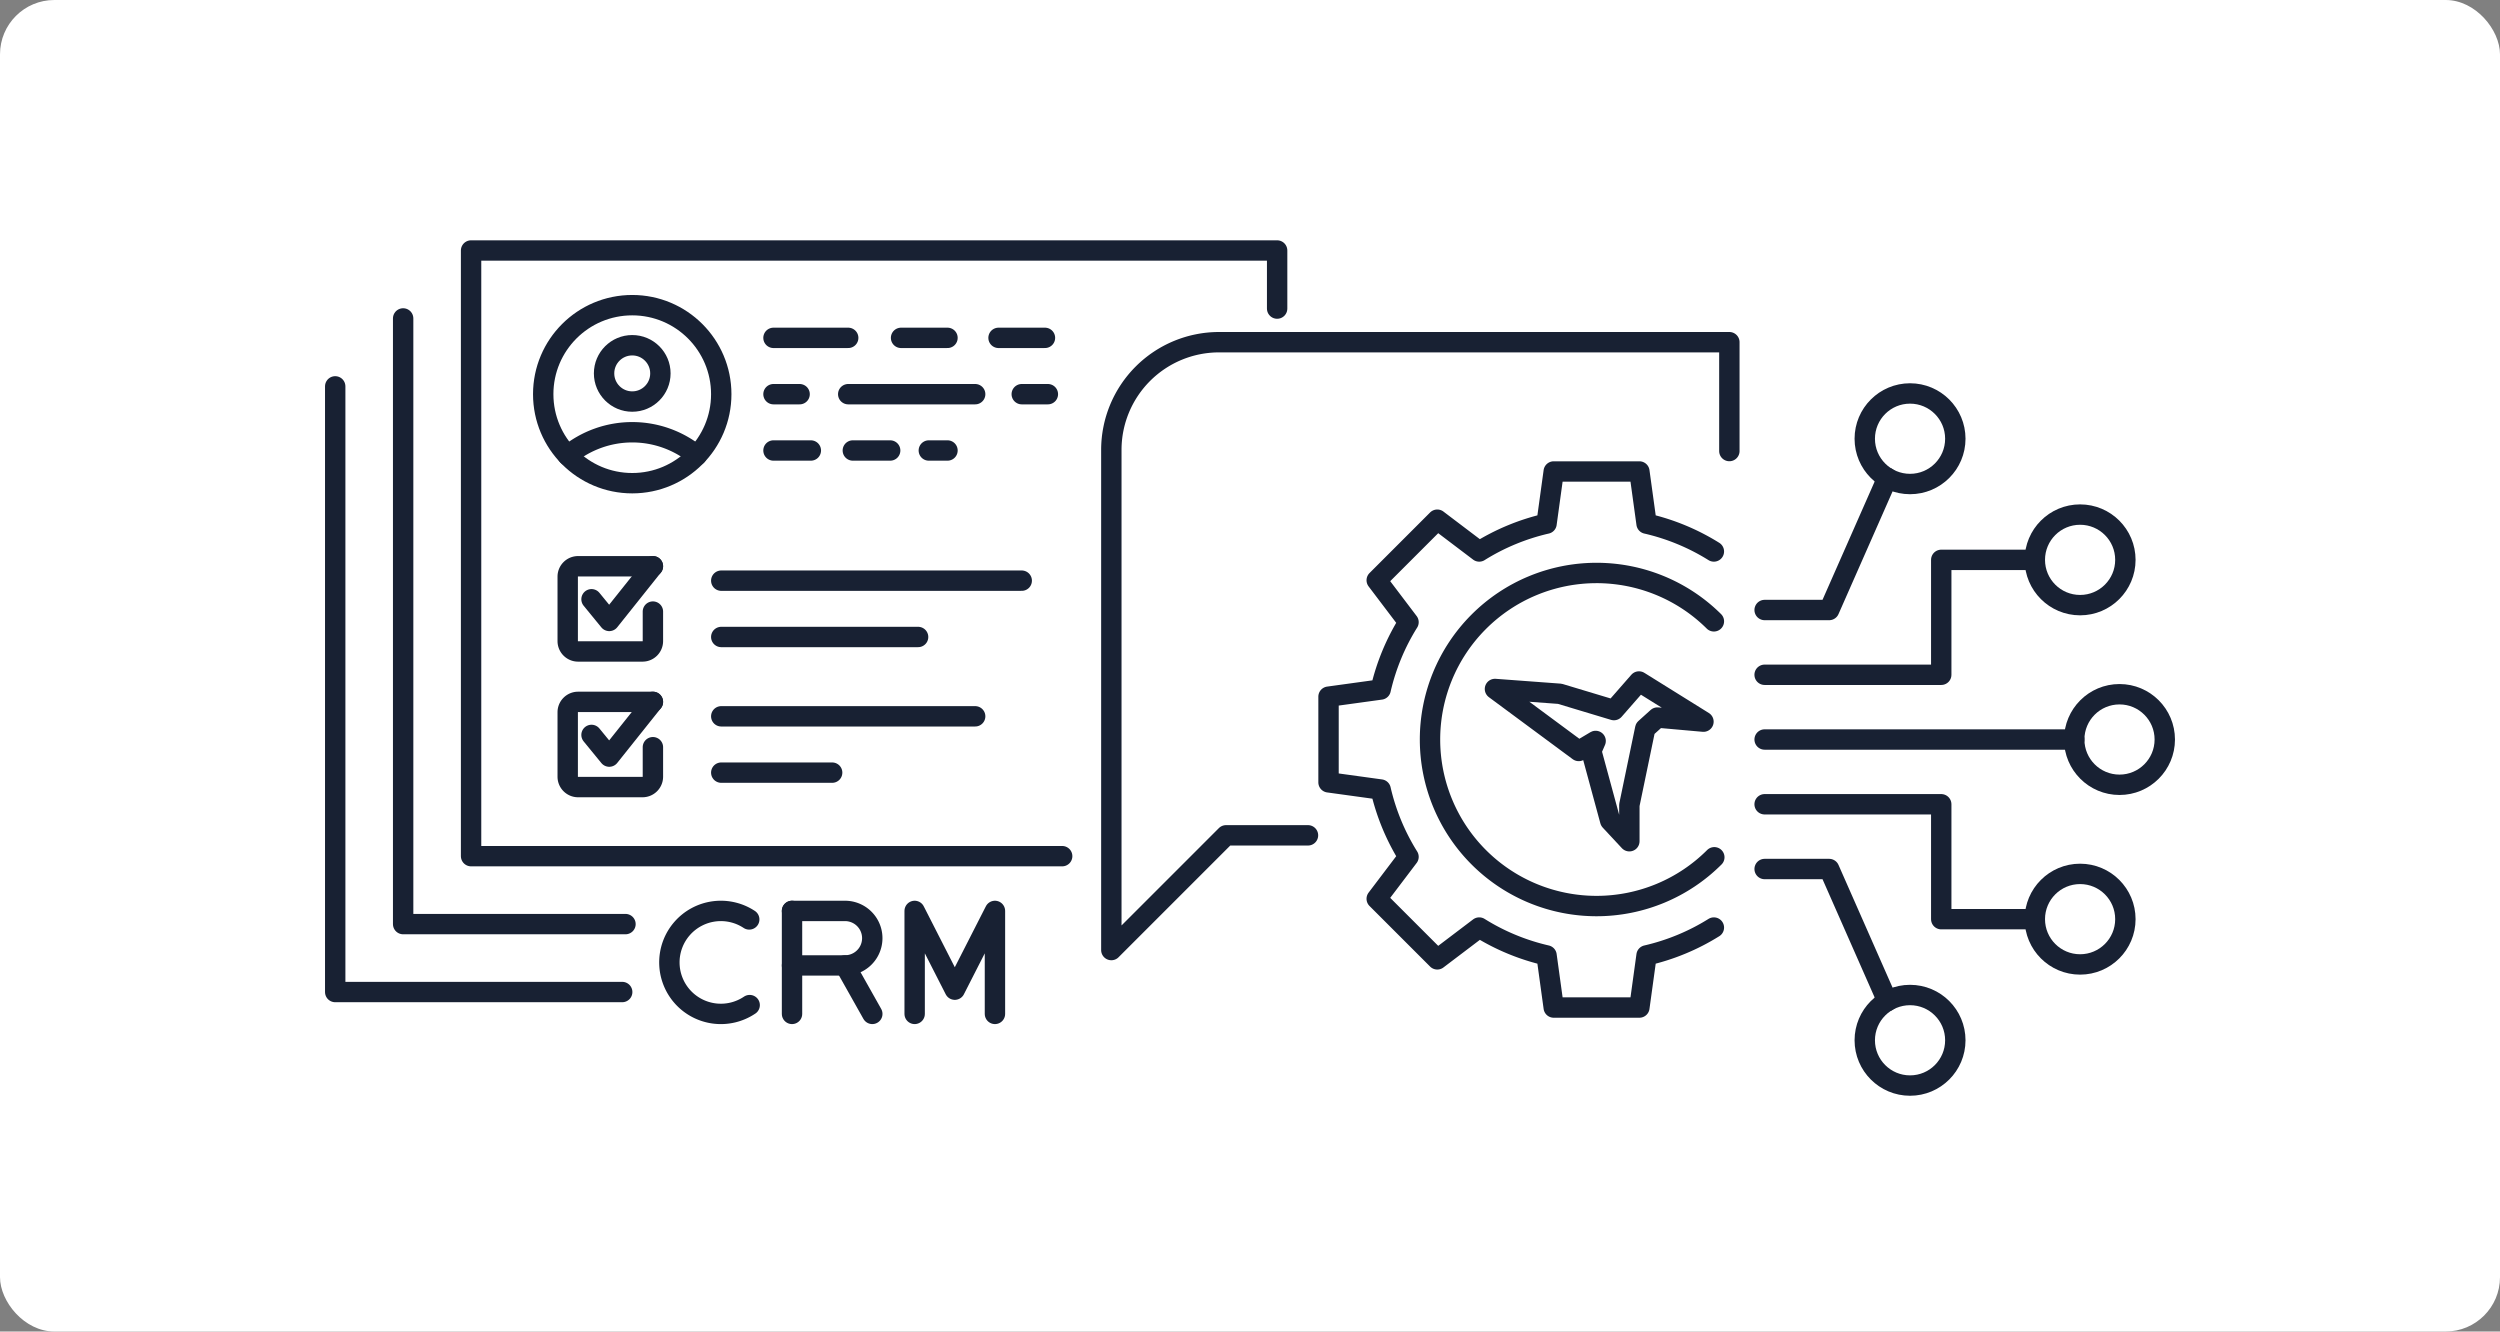
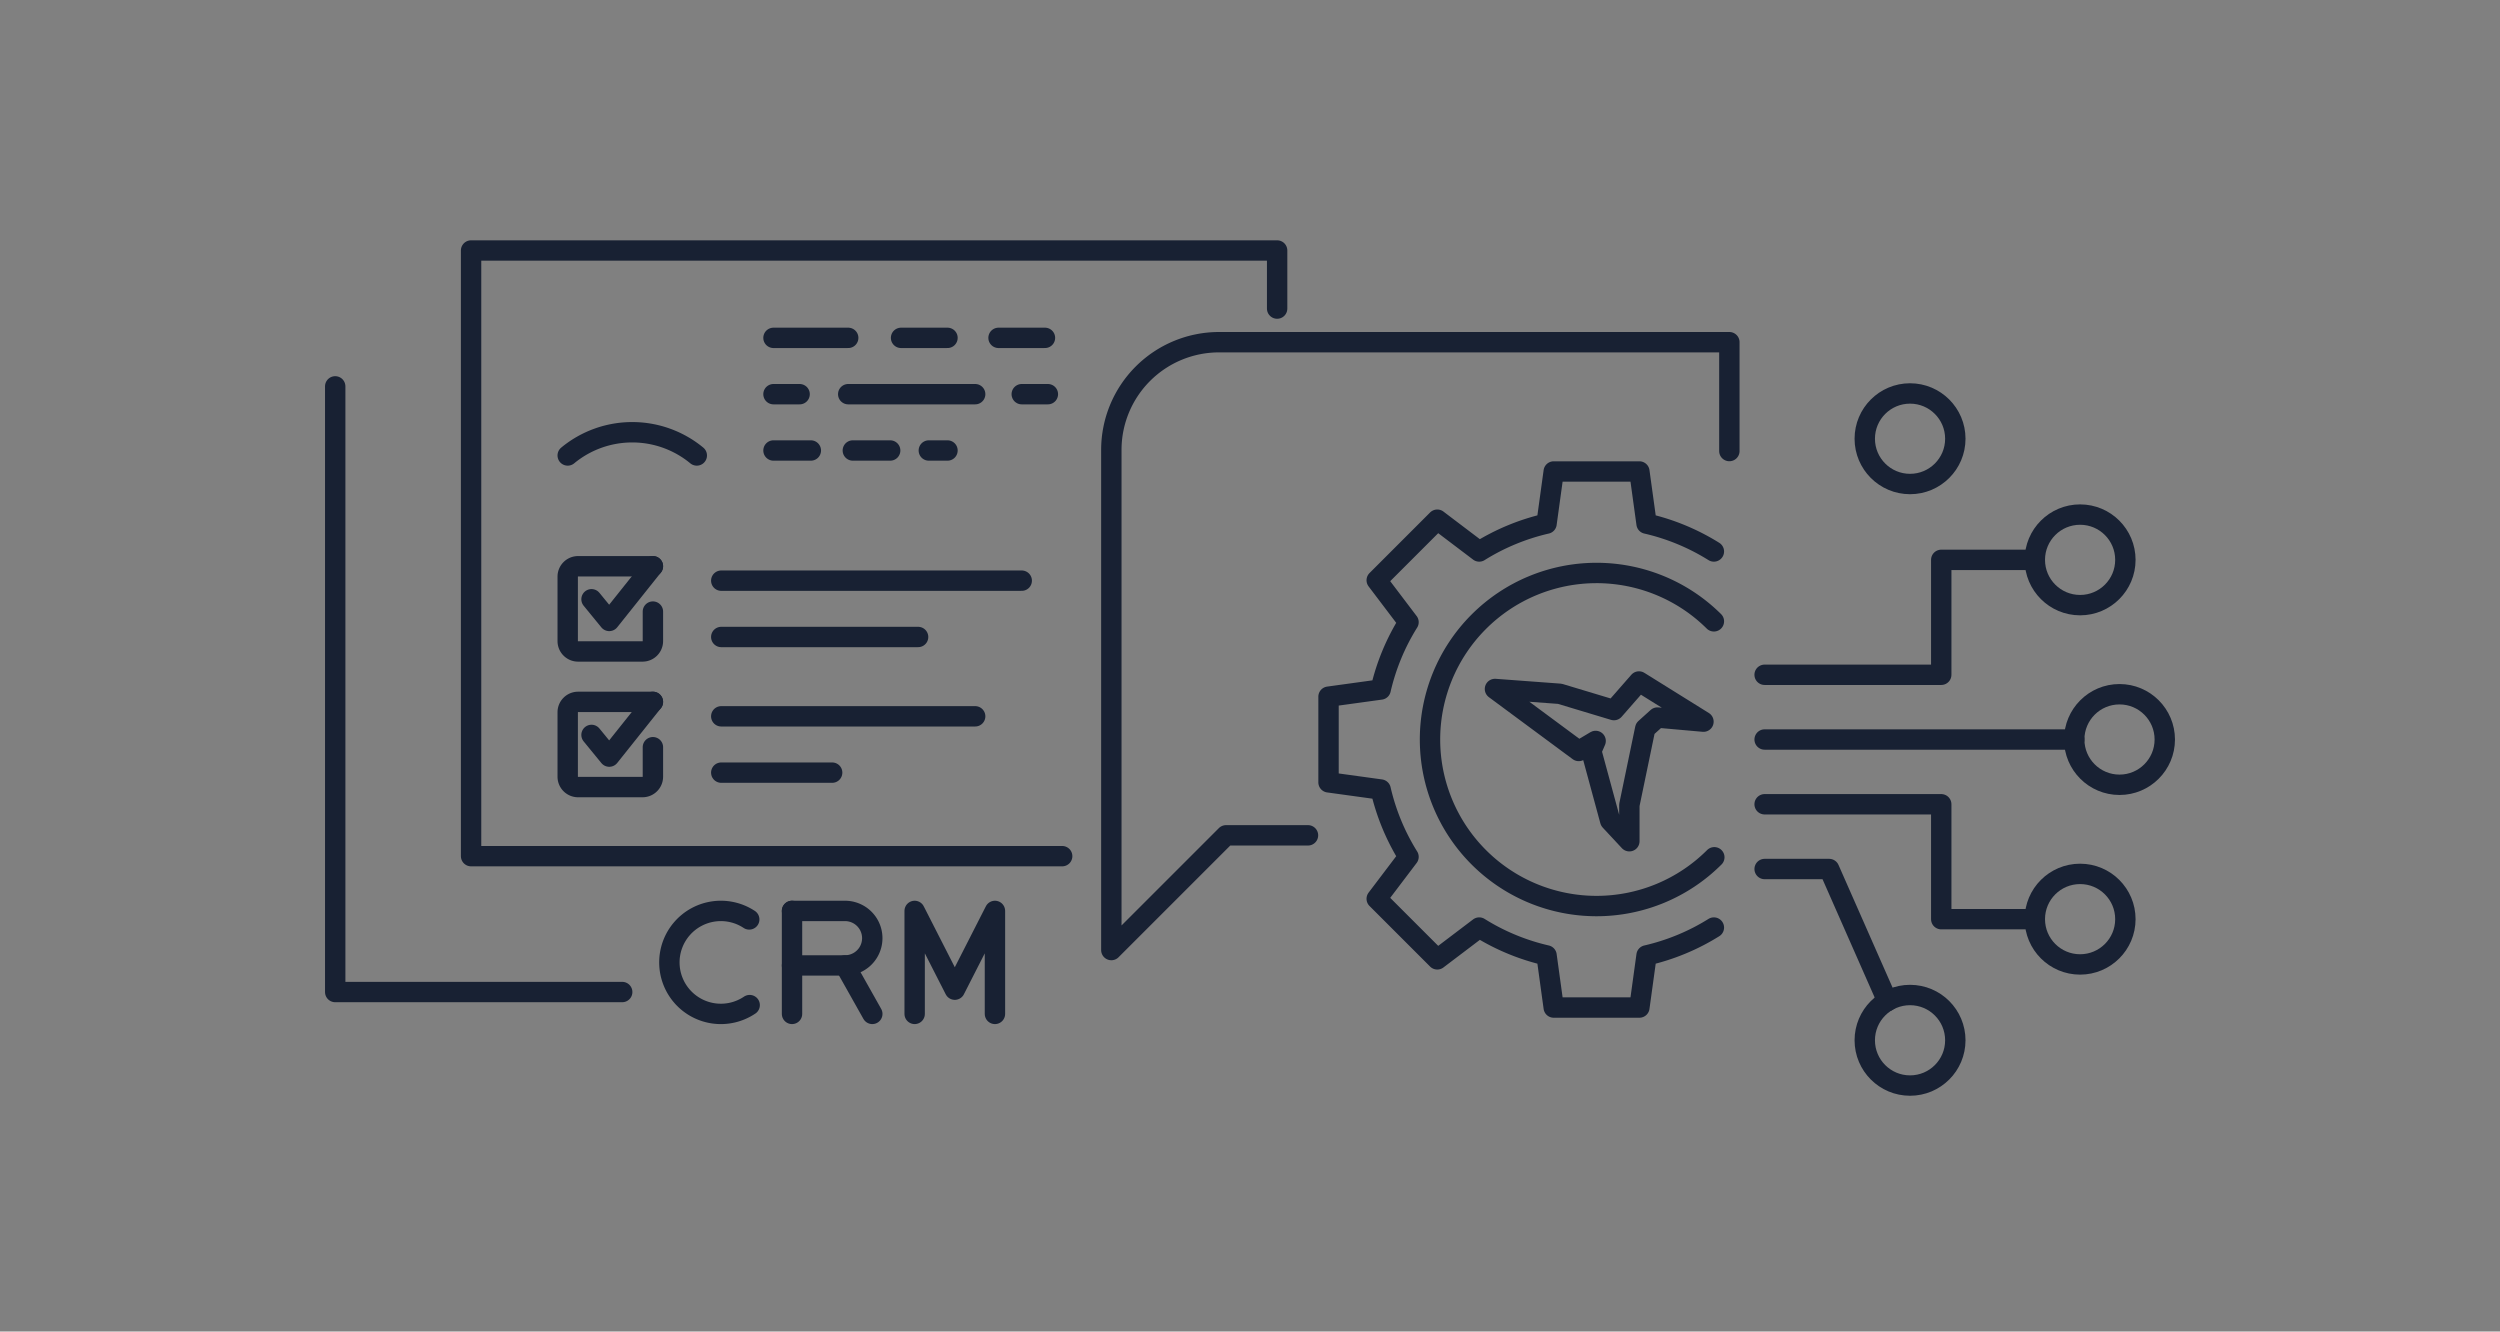
<svg xmlns="http://www.w3.org/2000/svg" width="368" height="196" viewBox="0 0 368 196">
  <rect x="0" y="0" width="368" height="196" fill="#808080" stroke="none" />
  <g transform="translate(-1192 -820)">
-     <rect width="368" height="196" rx="8" transform="translate(1192 820)" fill="#fff" />
    <g transform="translate(-4671.957 -4777.373)">
      <path d="M5960.065,5687.4v4.341a1.526,1.526,0,0,1-1.526,1.526h-9.488a1.527,1.527,0,0,1-1.527-1.526v-9.488a1.527,1.527,0,0,1,1.527-1.527h11.014" fill="none" stroke="#182133" stroke-linecap="round" stroke-linejoin="round" stroke-width="3" />
      <path d="M5951.028,5685.584l2.611,3.191,6.426-8.055" fill="none" stroke="#182133" stroke-linecap="round" stroke-linejoin="round" stroke-width="3" />
      <path d="M6056.491,5720.334h-12.059l-16.886,16.886V5663.6a15.856,15.856,0,0,1,15.856-15.856h75.117v16.022" fill="none" stroke="#182133" stroke-linecap="round" stroke-linejoin="round" stroke-width="3" />
      <path d="M6116.239,5678.549a32.4,32.4,0,0,0-9.909-4.1l-1.057-7.672h-12.608l-1.057,7.672a32.41,32.41,0,0,0-9.909,4.1l-6.173-4.677-8.915,8.915,4.678,6.173a32.427,32.427,0,0,0-4.1,9.908l-7.672,1.058v12.607l7.672,1.058a32.437,32.437,0,0,0,4.1,9.909l-4.678,6.173,8.915,8.915,6.173-4.678a32.437,32.437,0,0,0,9.909,4.1l1.057,7.672h12.608l1.057-7.672a32.427,32.427,0,0,0,9.909-4.1m.065-10.346a24.515,24.515,0,1,1-.063-34.732" fill="none" stroke="#182133" stroke-linecap="round" stroke-linejoin="round" stroke-width="3" />
      <path d="M6114.707,5703.6l-9.492-5.913-3.685,4.212-7.968-2.4-9.548-.709,12.333,9.127,2.487-1.478-.64,1.478,2.785,10.261,2.82,3.025v-5.328l2.335-11.255,1.8-1.624Z" fill="none" stroke="#182133" stroke-linecap="round" stroke-linejoin="round" stroke-width="3" />
      <path d="M6123.71,5725.292h9.5l8.571,19.444" fill="none" stroke="#182133" stroke-linecap="round" stroke-linejoin="round" stroke-width="3" />
      <circle cx="6.665" cy="6.665" r="6.665" transform="translate(6138.45 5743.838)" fill="none" stroke="#182133" stroke-linecap="round" stroke-linejoin="round" stroke-width="3" />
      <circle cx="6.665" cy="6.665" r="6.665" transform="translate(6163.483 5726.009)" fill="none" stroke="#182133" stroke-linecap="round" stroke-linejoin="round" stroke-width="3" />
      <circle cx="6.665" cy="6.665" r="6.665" transform="translate(6169.283 5699.564)" fill="none" stroke="#182133" stroke-linecap="round" stroke-linejoin="round" stroke-width="3" />
      <path d="M6163.483,5732.675h-13.775v-16.914h-26" fill="none" stroke="#182133" stroke-linecap="round" stroke-linejoin="round" stroke-width="3" />
-       <path d="M6123.71,5687.167h9.5l8.571-19.444" fill="none" stroke="#182133" stroke-linecap="round" stroke-linejoin="round" stroke-width="3" />
      <circle cx="6.665" cy="6.665" r="6.665" transform="translate(6138.45 5655.29)" fill="none" stroke="#182133" stroke-linecap="round" stroke-linejoin="round" stroke-width="3" />
      <circle cx="6.665" cy="6.665" r="6.665" transform="translate(6163.483 5673.119)" fill="none" stroke="#182133" stroke-linecap="round" stroke-linejoin="round" stroke-width="3" />
      <path d="M6163.483,5679.784h-13.775V5696.7h-26" fill="none" stroke="#182133" stroke-linecap="round" stroke-linejoin="round" stroke-width="3" />
      <line x1="45.573" transform="translate(6123.71 5706.229)" fill="none" stroke="#182133" stroke-linecap="round" stroke-linejoin="round" stroke-width="3" />
      <path d="M6020.31,5723.4H5933.3v-89.154h118.651v8.55" fill="none" stroke="#182133" stroke-linecap="round" stroke-linejoin="round" stroke-width="3" />
-       <path d="M5956.028,5733.4H5923.3v-89.154" fill="none" stroke="#182133" stroke-linecap="round" stroke-linejoin="round" stroke-width="3" />
      <path d="M5955.546,5743.4H5913.3v-89.154" fill="none" stroke="#182133" stroke-linecap="round" stroke-linejoin="round" stroke-width="3" />
-       <circle cx="13.103" cy="13.103" r="13.103" transform="translate(5943.919 5642.293)" fill="none" stroke="#182133" stroke-linecap="round" stroke-linejoin="round" stroke-width="3" />
-       <circle cx="4.145" cy="4.145" r="4.145" transform="translate(5952.877 5648.192)" fill="none" stroke="#182133" stroke-linecap="round" stroke-linejoin="round" stroke-width="3" />
      <path d="M5947.524,5664.417a14.916,14.916,0,0,1,19,0" fill="none" stroke="#182133" stroke-linecap="round" stroke-linejoin="round" stroke-width="3" />
      <line x2="11" transform="translate(5977.814 5647.106)" fill="none" stroke="#182133" stroke-linecap="round" stroke-linejoin="round" stroke-width="3" />
      <line x2="6.834" transform="translate(5996.593 5647.106)" fill="none" stroke="#182133" stroke-linecap="round" stroke-linejoin="round" stroke-width="3" />
      <line x2="6.834" transform="translate(6010.941 5647.106)" fill="none" stroke="#182133" stroke-linecap="round" stroke-linejoin="round" stroke-width="3" />
      <line x2="3.846" transform="translate(5977.814 5655.396)" fill="none" stroke="#182133" stroke-linecap="round" stroke-linejoin="round" stroke-width="3" />
      <line x2="3.846" transform="translate(6014.358 5655.396)" fill="none" stroke="#182133" stroke-linecap="round" stroke-linejoin="round" stroke-width="3" />
      <line x2="18.689" transform="translate(5988.814 5655.396)" fill="none" stroke="#182133" stroke-linecap="round" stroke-linejoin="round" stroke-width="3" />
      <line x2="5.5" transform="translate(5977.814 5663.686)" fill="none" stroke="#182133" stroke-linecap="round" stroke-linejoin="round" stroke-width="3" />
      <line x2="5.5" transform="translate(5989.492 5663.686)" fill="none" stroke="#182133" stroke-linecap="round" stroke-linejoin="round" stroke-width="3" />
      <line x2="2.75" transform="translate(6000.678 5663.686)" fill="none" stroke="#182133" stroke-linecap="round" stroke-linejoin="round" stroke-width="3" />
      <line x2="44.232" transform="translate(5970.125 5682.847)" fill="none" stroke="#182133" stroke-linecap="round" stroke-linejoin="round" stroke-width="3" />
      <line x2="28.977" transform="translate(5970.125 5691.137)" fill="none" stroke="#182133" stroke-linecap="round" stroke-linejoin="round" stroke-width="3" />
      <path d="M5960.065,5707.363v4.341a1.527,1.527,0,0,1-1.526,1.527h-9.488a1.527,1.527,0,0,1-1.527-1.527v-9.488a1.527,1.527,0,0,1,1.527-1.526h11.014" fill="none" stroke="#182133" stroke-linecap="round" stroke-linejoin="round" stroke-width="3" />
      <path d="M5951.028,5705.553l2.611,3.192,6.426-8.055" fill="none" stroke="#182133" stroke-linecap="round" stroke-linejoin="round" stroke-width="3" />
      <line x2="37.378" transform="translate(5970.125 5702.815)" fill="none" stroke="#182133" stroke-linecap="round" stroke-linejoin="round" stroke-width="3" />
      <line x2="16.326" transform="translate(5970.125 5711.105)" fill="none" stroke="#182133" stroke-linecap="round" stroke-linejoin="round" stroke-width="3" />
      <path d="M5974.307,5745.325a7.58,7.58,0,1,1-.064-12.613" fill="none" stroke="#182133" stroke-linecap="round" stroke-linejoin="round" stroke-width="3" />
      <line y2="15.159" transform="translate(5980.542 5731.46)" fill="none" stroke="#182133" stroke-linecap="round" stroke-linejoin="round" stroke-width="3" />
      <path d="M5980.543,5731.46h7.8a4.013,4.013,0,0,1,0,8.026h-7.8" fill="none" stroke="#182133" stroke-linecap="round" stroke-linejoin="round" stroke-width="3" />
      <line x2="4.013" y2="7.134" transform="translate(5988.347 5739.485)" fill="none" stroke="#182133" stroke-linecap="round" stroke-linejoin="round" stroke-width="3" />
      <path d="M6010.413,5746.619V5731.46l-5.909,11.592-5.909-11.592v15.159" fill="none" stroke="#182133" stroke-linecap="round" stroke-linejoin="round" stroke-width="3" />
    </g>
  </g>
</svg>